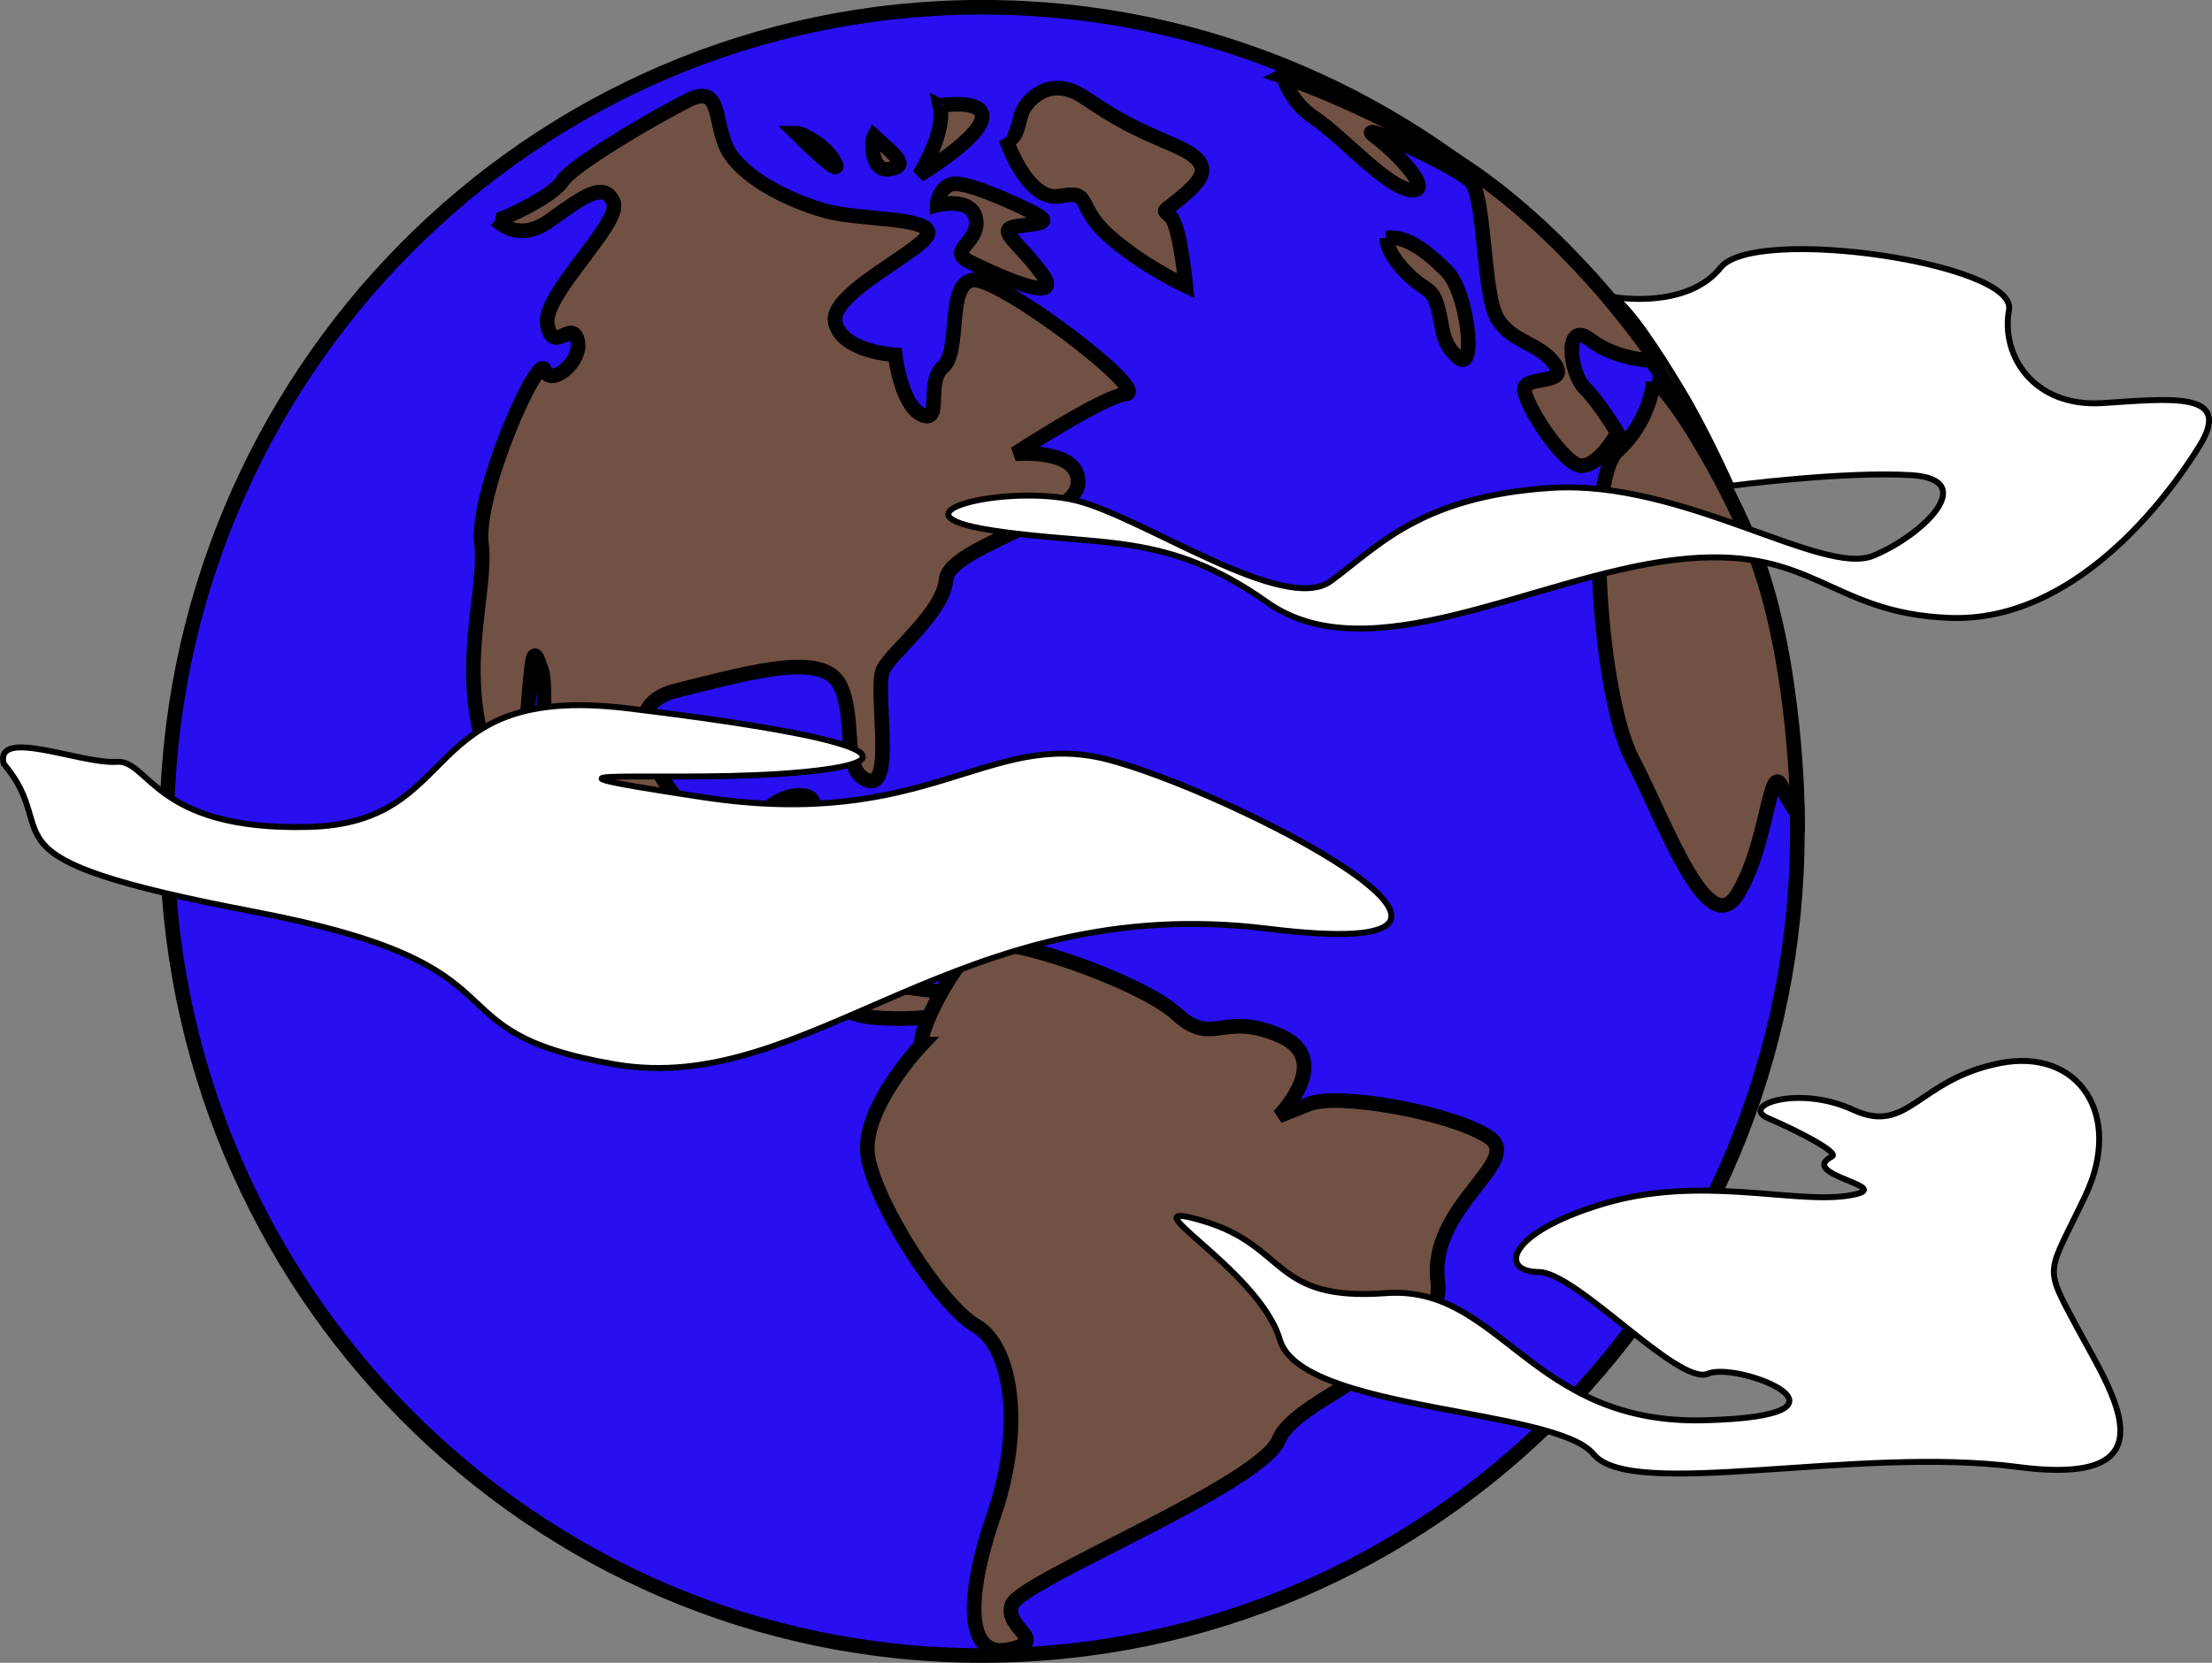
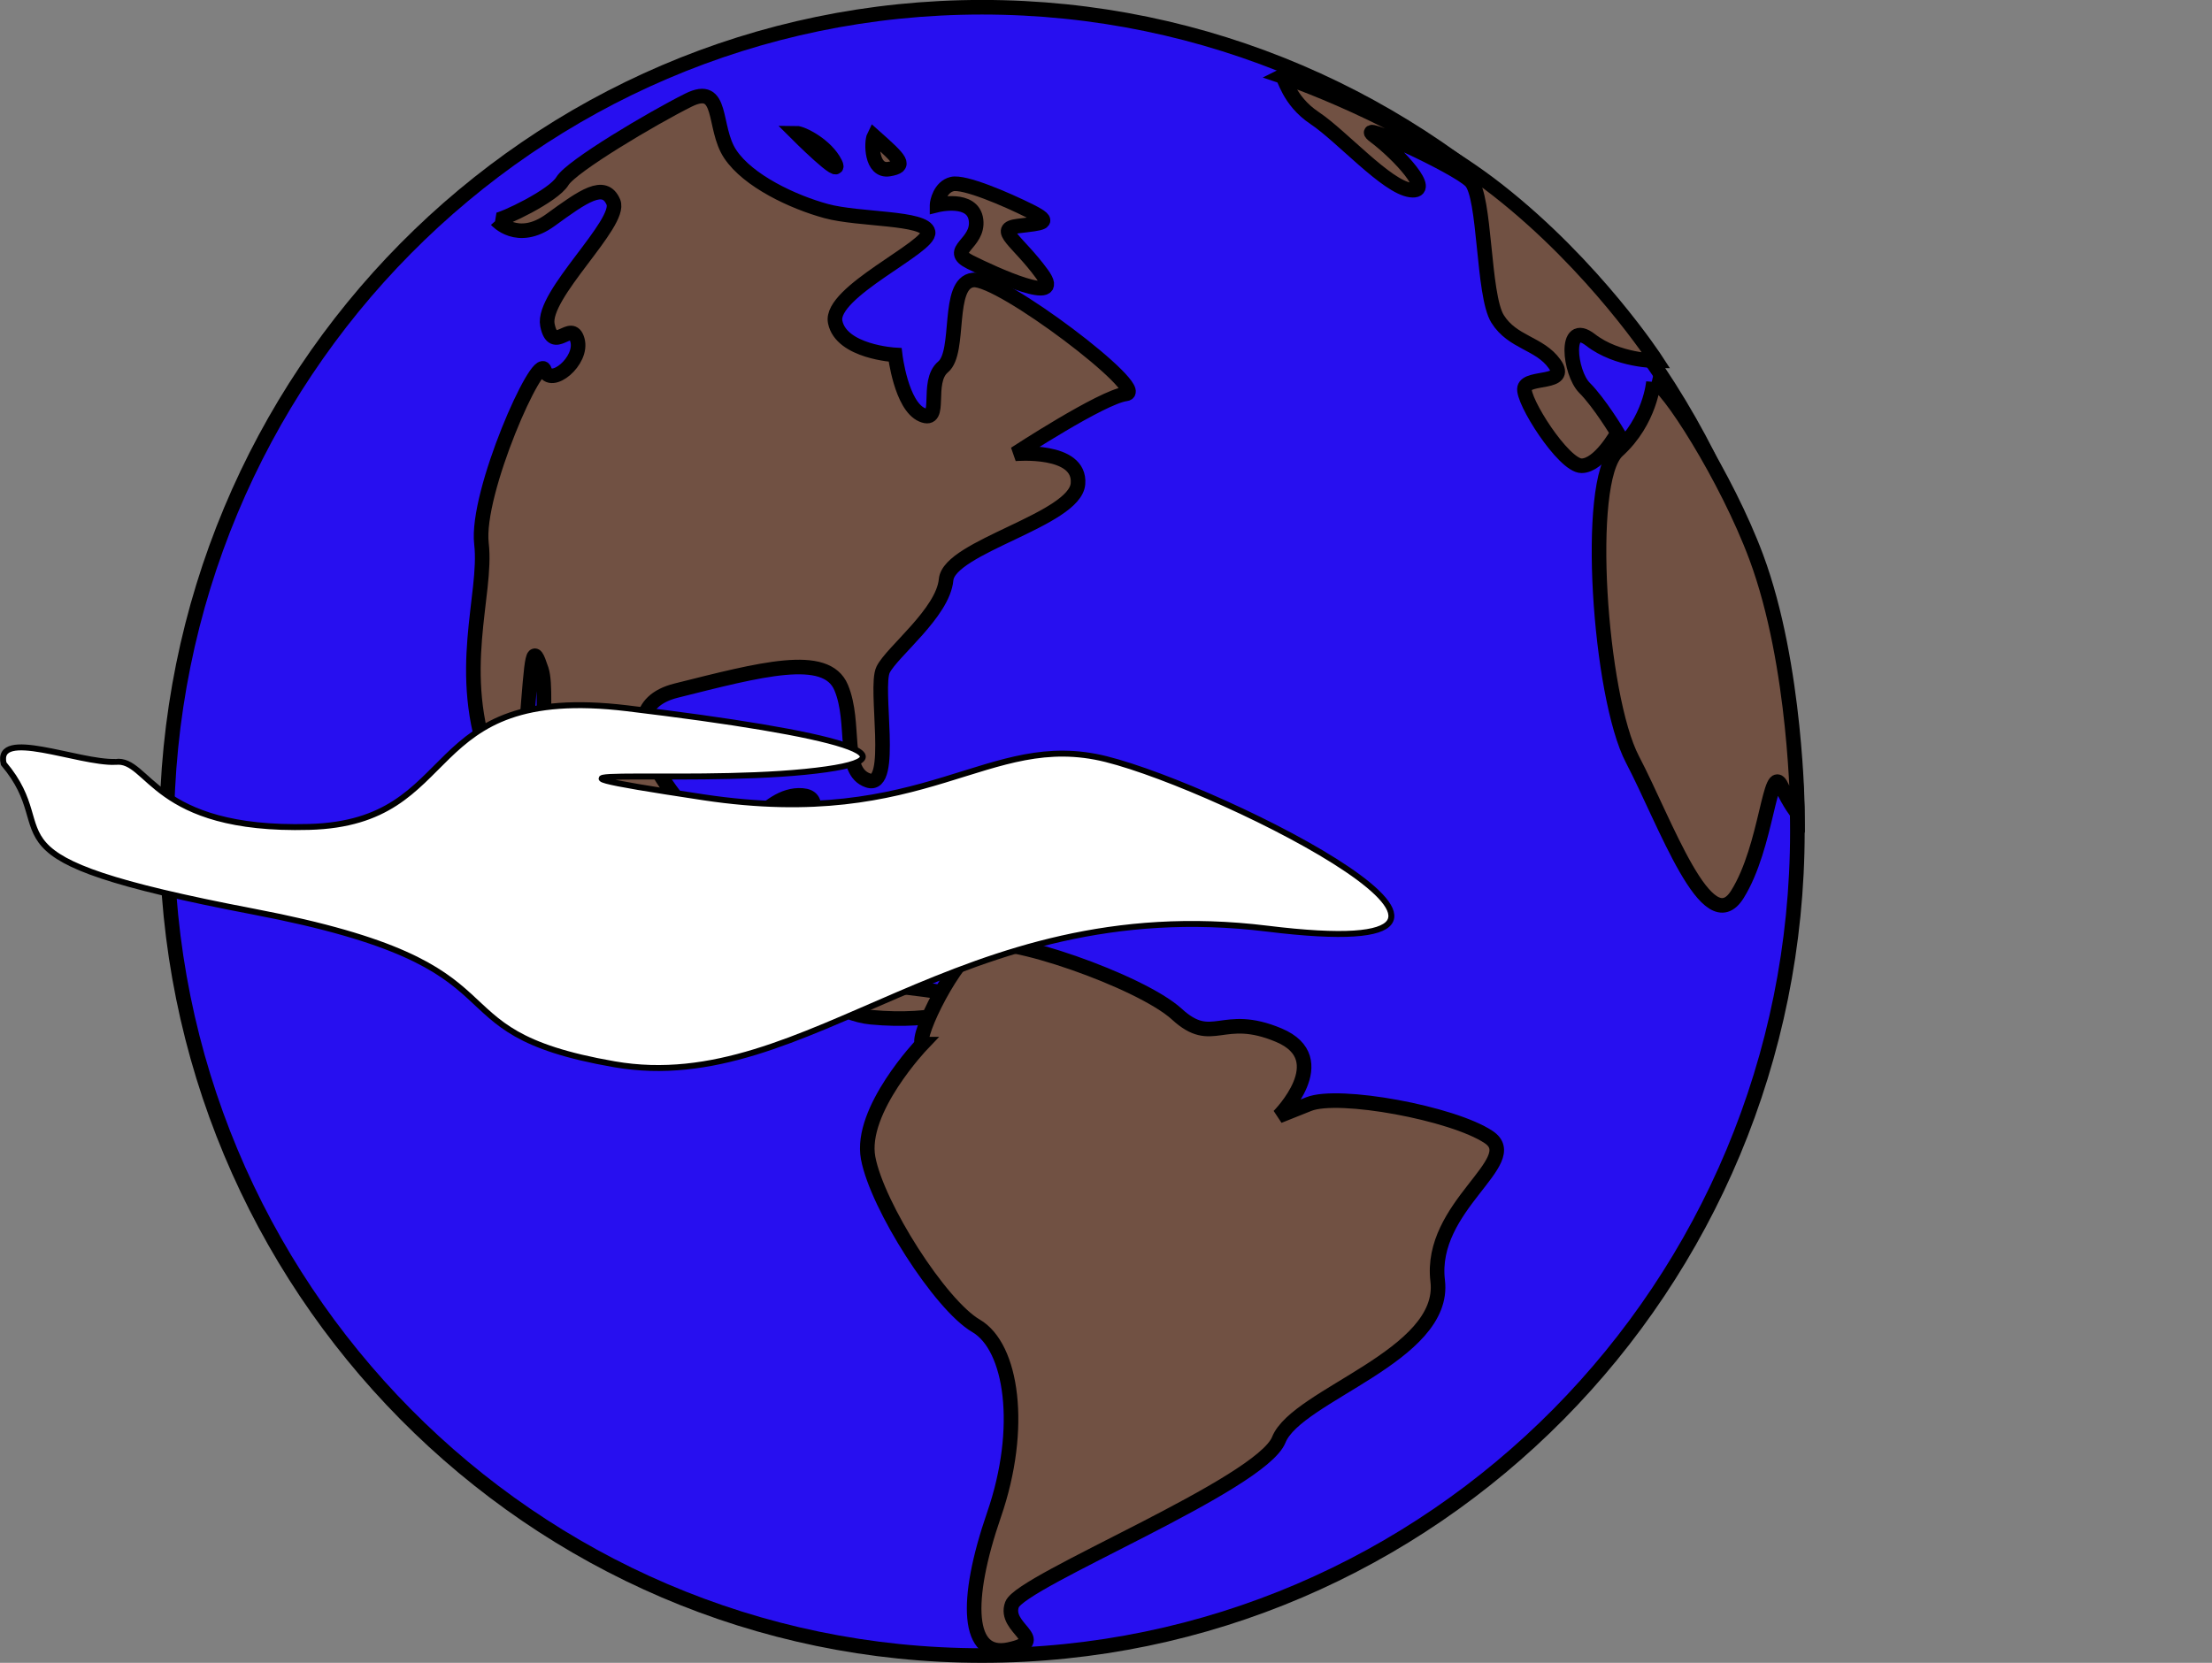
<svg xmlns="http://www.w3.org/2000/svg" xmlns:ns1="http://sodipodi.sourceforge.net/DTD/sodipodi-0.dtd" xmlns:ns2="http://www.inkscape.org/namespaces/inkscape" id="svg5294" ns1:docname="globe_drawish.svg" ns2:export-filename="/Users/andersbr/Documents/coop/art/clipart/globe_drawish.png" viewBox="0 0 372.71 280.25" ns2:export-xdpi="28.98" version="1.1" ns2:export-ydpi="28.98" ns2:version="0.47 r22583">
  <rect x="0" y="0" width="372.71" height="280.25" fill="#808080" stroke="none" />
  <ns1:namedview id="base" bordercolor="#666666" ns2:pageshadow="2" ns2:window-y="0" pagecolor="#ffffff" ns2:window-height="801" ns2:window-maximized="1" ns2:zoom="1.979899" ns2:window-x="0" showgrid="false" borderopacity="1.0" ns2:current-layer="layer1" ns2:cx="189.45913" ns2:cy="144.97796" ns2:window-width="1440" ns2:pageopacity="0.0" ns2:document-units="px" />
  <g id="layer1" ns2:label="Layer 1" ns2:groupmode="layer" transform="translate(-214.35 -375.85)">
    <path id="path5396" ns1:rx="137.38074" ns1:ry="138.89598" style="stroke:#000000;stroke-width:2.458;fill:#270ff0" ns1:type="arc" d="m517.2 515.97c0 76.71-61.507 138.9-137.38 138.9s-137.38-62.186-137.38-138.9c0-76.71 61.507-138.9 137.38-138.9s137.38 62.186 137.38 138.9z" ns1:cy="515.97119" ns1:cx="379.81735" />
    <path id="path5908" style="stroke:#000000;stroke-width:2.458;fill:#715143" d="m298 412.94s3.535 4.041 9.091 0c5.556-4.041 9.091-6.566 10.607-3.03 1.515 3.535-12.122 15.657-11.112 20.708 1.01 5.051 4.041-1.01 5.051 2.525 1.01 3.535-4.546 8.081-5.556 5.051-1.01-3.03-11.617 20.708-10.607 29.294 1.01 8.586-4.546 21.718 1.515 37.376 6.061 15.657 5.051 6.061 6.061-6.566 1.01-12.627 1.01-14.142 2.525-9.596 1.515 4.546-2.02 22.223 5.051 26.769 7.071 4.546 25.759 7.576 27.274 11.617 1.515 4.041 12.627 19.193 23.234 20.203 10.607 1.01 18.688-1.515 14.142-3.535-4.546-2.02-20.708-1.01-20.708-7.071s-5.556-15.152-8.081-14.142l-2.525 1.01s12.122-13.132 5.556-13.637c-6.566-0.505-10.607 9.596-14.647 7.071-4.041-2.525-20.708-21.213-6.566-24.749 14.142-3.535 25.254-6.566 27.779-0.505 2.525 6.061 0 14.142 4.546 15.657 4.546 1.515 1.01-15.657 2.525-18.688 1.515-3.03 10.102-9.596 10.607-15.152 0.505-5.556 21.718-10.102 22.223-16.162 0.505-6.061-10.607-5.051-10.607-5.051s14.647-9.596 18.688-10.102c4.041-0.505-21.213-19.698-25.759-19.193-4.546 0.505-2.02 12.122-5.051 14.647-3.03 2.525 0 9.596-3.535 8.081s-4.546-10.102-4.546-10.102-9.091-0.505-10.102-5.556c-1.01-5.051 16.162-12.627 15.657-15.152-0.505-2.525-11.617-2.02-17.173-3.535-5.556-1.515-13.132-5.051-16.162-9.596-3.03-4.546-1.01-12.122-7.071-9.091-6.061 3.03-19.698 11.112-21.213 13.637-1.515 2.525-10.102 6.566-11.112 6.566z" />
    <path id="path5910" style="stroke:#000000;stroke-width:2.458;fill:#715143" d="m369.72 551.83s-10.607 11.112-9.091 19.193c1.515 8.081 12.122 24.749 18.183 28.284 6.061 3.535 8.081 17.173 3.03 31.82-5.051 14.647-4.546 24.244 2.525 22.728 7.071-1.515-1.01-3.535 0.505-7.576 1.515-4.041 41.921-20.203 44.952-27.779 3.03-7.576 28.284-14.142 26.769-26.769-1.515-12.627 14.647-20.203 8.586-24.244-6.061-4.041-25.254-7.576-30.305-5.556l-5.051 2.02s9.596-9.596 0-13.637-11.112 2.02-17.173-3.535c-6.061-5.556-29.294-13.637-33.335-11.617-4.041 2.02-10.607 15.152-9.596 16.668z" />
    <path id="path5912" ns1:nodetypes="csssscsc" style="stroke:#000000;stroke-width:2.458;fill:#715143" d="m492.95 440.21s-0.505 6.566-6.061 11.617c-5.556 5.051-3.03 41.416 2.525 52.023 5.556 10.607 12.627 30.81 17.678 22.728 5.051-8.081 5.425-22.539 7.423-18.213 1.454 3.148 2.704 4.576 2.704 4.576s-0.143-24.886-6.949-43.197c-4.968-13.366-15.3-29.534-17.321-29.534z" />
-     <path id="path5914" style="stroke:#000000;stroke-width:2.458;fill:#715143" d="m372.75 393.74c1.01 4.546-3.535 11.617-3.535 11.617s10.102-6.061 10.607-9.596c0.505-3.535-8.081-2.02-7.071-2.02z" />
    <path id="path5916" style="stroke:#000000;stroke-width:2.458;fill:#715143" d="m372.24 410.41s6.061-1.515 6.566 2.525c0.505 4.041-5.051 5.051-1.01 7.071s16.162 7.576 12.122 2.02c-4.041-5.556-8.081-7.576-4.041-8.081 4.041-0.505 6.061-0.505 2.02-2.525s-11.112-5.051-13.132-4.546c-2.02 0.505-2.525 3.03-2.525 3.535z" />
    <path id="path5918" style="stroke:#000000;stroke-width:2.458;fill:#715143" d="m348.5 398.29s8.081 8.081 6.566 5.051c-1.515-3.03-5.556-5.051-6.566-5.051z" />
    <path id="path5920" style="stroke:#000000;stroke-width:2.458;fill:#715143" d="m361.63 398.79c4.546 4.041 5.556 5.051 2.525 5.556-3.03 0.505-3.03-4.546-2.525-5.556z" />
-     <path id="path5922" style="stroke:#000000;stroke-width:2.458;fill:#715143" d="m383.86 399.3s3.535 10.607 9.091 9.596c5.556-1.01 2.525 1.515 8.081 6.566s13.132 8.586 13.132 8.586-1.01-10.102-2.525-11.617c-1.515-1.515-1.515-0.505 2.02-3.535 3.535-3.03 5.556-5.556-1.515-8.586-7.071-3.03-9.091-4.041-15.152-8.081-6.061-4.041-10.102 1.01-10.607 3.03-0.505 2.02-1.01 4.546-2.525 4.041z" />
    <path id="path5924" ns1:nodetypes="cscsscssssssssc" style="stroke:#000000;stroke-width:2.458;fill:#715143" d="m430.32 388.69s20.619 6.862 36.366 19.193c16.464 12.892 26.769 28.789 26.769 28.789s-6.566 0-11.112-3.535c-4.546-3.535-3.535 5.556-1.01 8.081 2.525 2.525 5.556 7.576 5.556 7.576s-3.03 5.556-6.061 5.556c-3.03 0-10.102-11.112-9.596-13.132 0.505-2.02 7.576-0.505 5.051-4.041s-7.071-3.535-9.596-7.576c-2.525-4.041-2.02-20.708-4.546-23.234-2.525-2.525-20.203-10.607-16.162-7.576 4.041 3.03 10.102 9.596 6.061 9.091-4.041-0.505-11.617-9.091-16.162-12.122-4.546-3.03-5.051-7.071-5.556-7.071z" />
-     <path id="path5926" style="stroke:#000000;stroke-width:2.458;fill:#715143" d="m448 415.97c3.03-0.505 6.566 2.02 10.102 5.556 3.535 3.535 5.051 17.173 2.02 14.647-3.03-2.525-2.525-5.051-3.535-8.586-1.01-3.535-2.02-2.525-5.051-5.556s-3.535-5.051-3.535-6.061z" />
    <path id="path5928" ns1:nodetypes="csssssssscc" style="stroke:#000000;stroke-width:1px;fill:#ffffff" d="m233.8 504.26c5.714-0.714 6.205 11.674 32.633 10.959 26.429-0.714 17.857-24.286 53.571-20 35.714 4.286 51.429 8.571 30 10.714-21.429 2.143-55-1.429-17.143 4.286s47.857-11.429 67.857-6.429c20 5 79.286 35 27.143 28.571-52.143-6.429-77.143 28.571-110 22.857-32.85-5.71-12.14-16.43-60.71-25.71-48.571-9.286-31.66-12.489-42.185-24.949-1.45-6.11 12.561-0.082 18.838-0.296z" />
-     <path id="path5930" ns1:nodetypes="cssssssssssssscsc" style="stroke:#000000;stroke-width:1px;fill:#ffffff" d="m486.43 425.93s12.143 2.143 17.857-5c5.714-7.143 50-0.714 48.571 7.143-1.429 7.857 4.286 16.429 15.714 15.714 11.429-0.714 22.119-2.107 16.405 7.179-5.714 9.286-21.261 29.74-41.976 29.026-20.71-0.71-23-12.63-46.57-9.77s-51.43 19.29-68.57 7.14c-17.15-12.14-27.86-9.28-46.43-12.14-18.571-2.857 2.857-7.857 14.286-5 11.429 2.857 35 19.286 42.857 13.571 7.857-5.714 15-14.286 37.143-15.714 22.143-1.429 45.714 15 54.286 11.429 8.571-3.571 17.857-12.857 6.429-13.571-11.429-0.714-30.357 1.786-30.357 1.786s-3.929-8.929-8.214-16.071c-4.286-7.143-8.571-13.571-11.429-15.714z" />
-     <path id="path5932" ns1:nodetypes="cssssssssssssssss" style="stroke:#000000;stroke-width:1px;fill:#ffffff" d="m523.04 570.76c-6.197 3.214 11.964 5.179 2.679 6.607-9.286 1.429-25-3.571-41.429 1.429s-17.143 11.429-10.714 11.429c6.429 0 23.571 19.286 28.571 17.143 5-2.143 28.571 7.143-0.714 7.857-29.286 0.714-34.286-22.857-53.571-21.429-19.286 1.429-16.429-7.857-30.714-12.143-14.286-4.286 9.286 7.857 12.857 20 3.571 12.143 46.429 11.429 52.857 19.286 6.429 7.857 44.286-1.429 71.429 2.143 27.143 3.571 15.714-12.857 10-23.571-5.714-10.714-5-8.571 1.429-22.143 6.429-13.571-1.071-25-14.464-22.321-13.797 2.759-15.357 12.143-24.643 7.857-9.286-4.286-19.286-0.714-14.286 1.429s11.982 5.771 10.714 6.429z" />
  </g>
</svg>